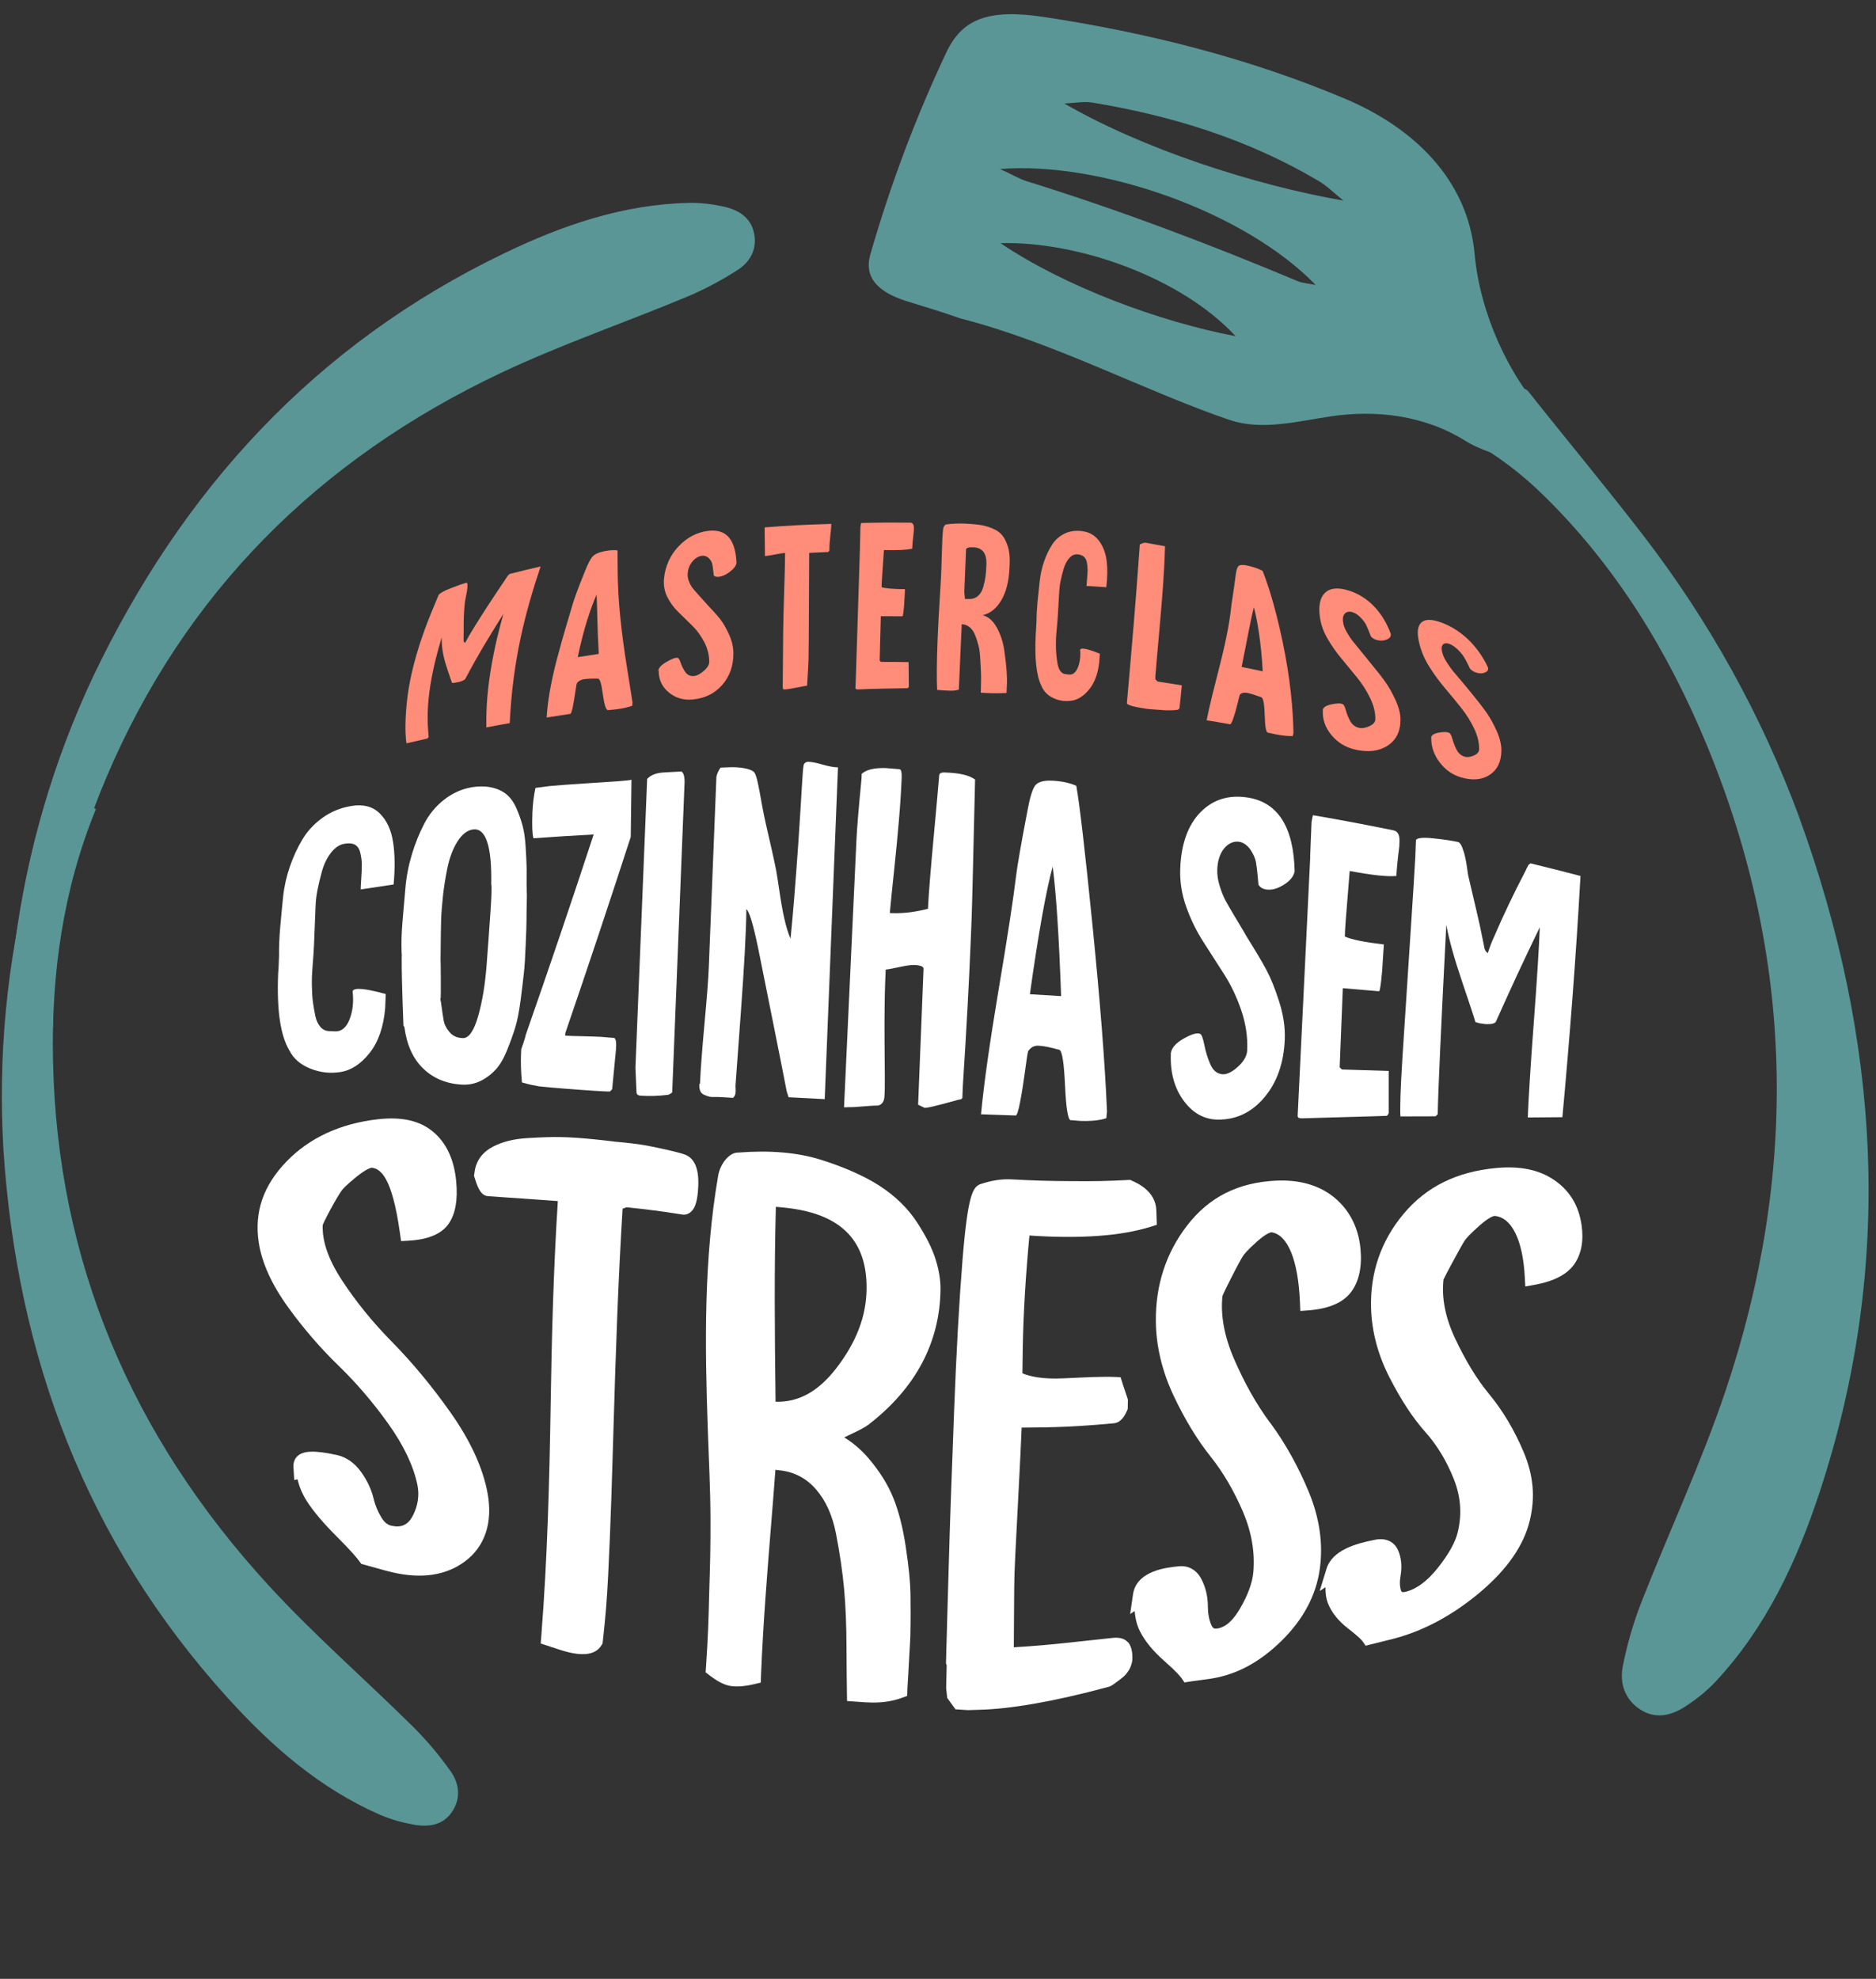
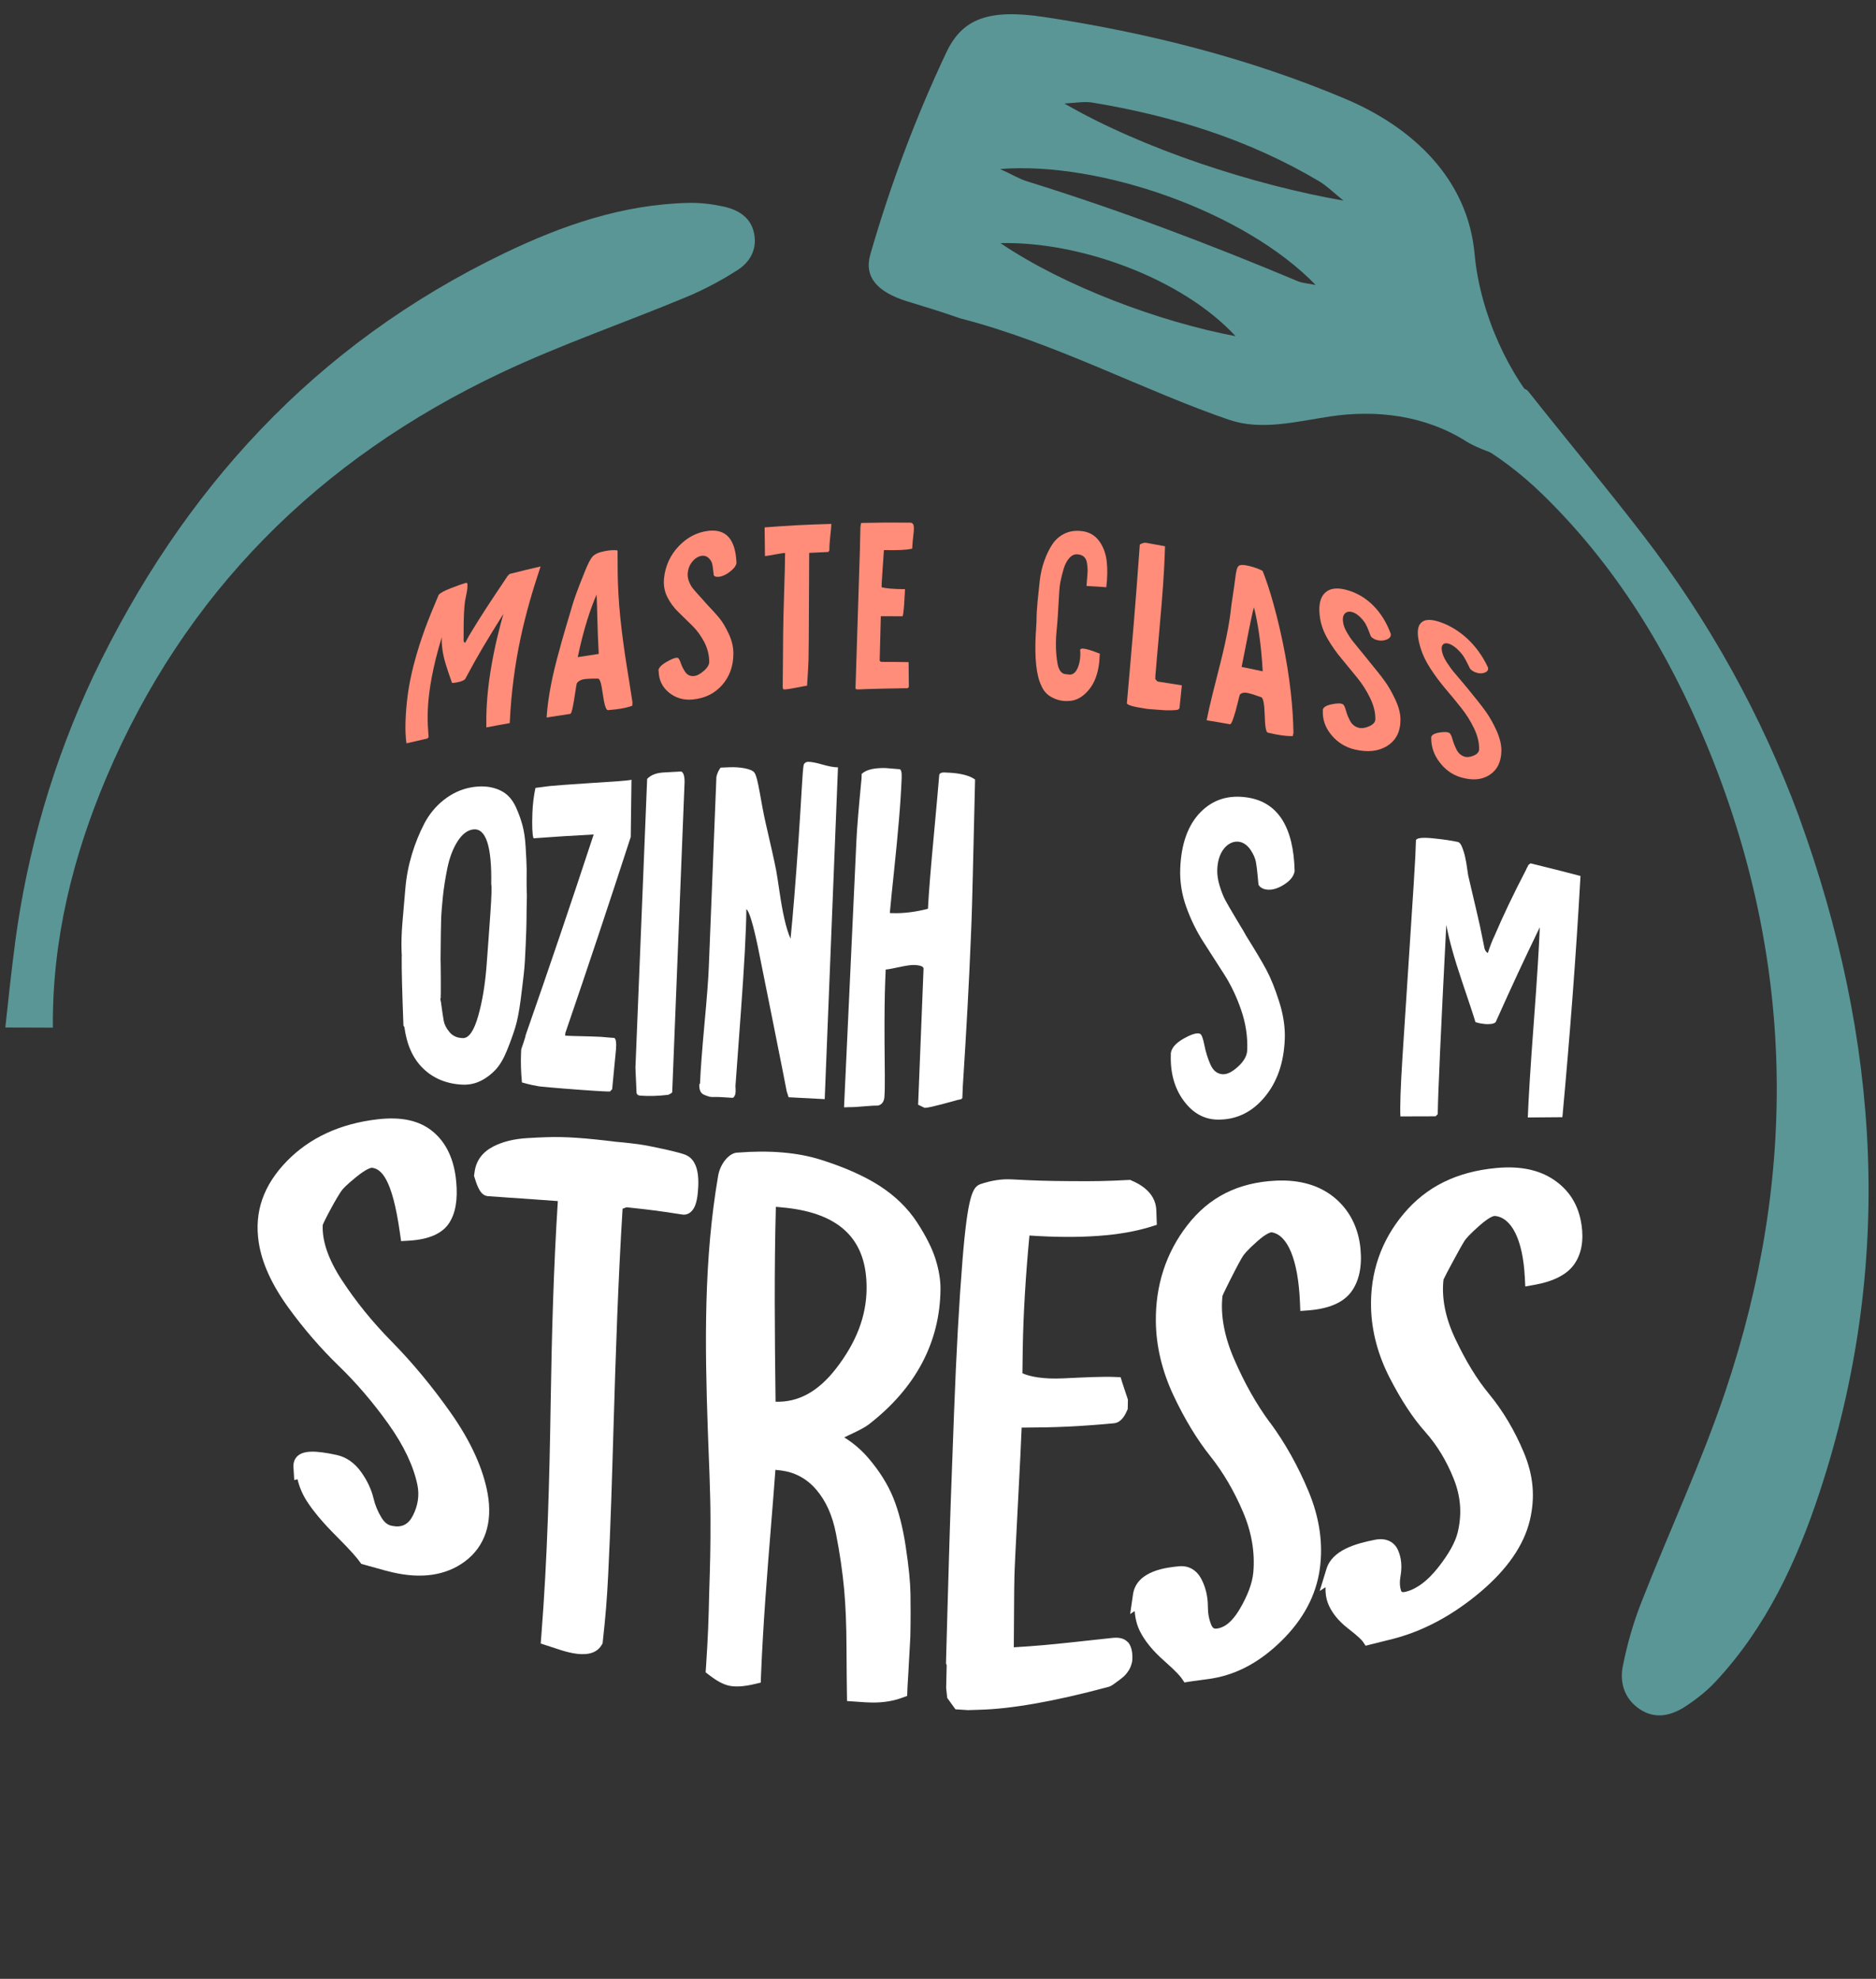
<svg xmlns="http://www.w3.org/2000/svg" width="201" height="212" viewBox="0 0 201 212" fill="none">
  <rect x="0" y="0" width="201" height="212" fill="#333333" stroke="none" />
  <g clip-path="url(#clip0_3380_43010)">
    <path d="M1.604 101.128C1.21 104.103 0.889 107.093 0.572 110.078L5.664 110.094C5.581 100.739 7.785 91.81 11.409 83.264C19.778 63.544 34.094 49.219 53.657 39.958C60.108 36.905 66.921 34.578 73.527 31.826C75.445 31.028 77.312 30.033 79.049 28.914C80.392 28.048 81.144 26.659 80.791 24.98C80.433 23.254 79.07 22.461 77.473 22.119C76.27 21.86 75.01 21.705 73.781 21.736C66.719 21.896 60.242 24.141 54.041 27.126C33.669 36.926 19.519 52.536 10.004 72.422C5.706 81.564 2.916 91.141 1.599 101.128H1.604Z" fill="#5A9696" />
-     <path d="M3.203 93.437C3.939 90.53 4.743 87.638 5.557 84.746L10.281 86.664C6.744 95.303 5.479 104.419 5.681 113.717C6.143 135.178 14.113 153.887 28.828 169.901C33.676 175.177 39.136 179.924 44.243 184.978C45.726 186.449 47.09 188.072 48.288 189.771C49.216 191.083 49.397 192.653 48.448 194.083C47.473 195.55 45.923 195.763 44.316 195.477C43.102 195.26 41.879 194.923 40.748 194.436C34.257 191.606 29.087 187.066 24.441 181.951C9.176 165.128 1.829 145.289 0.372 123.237C-0.23 113.131 0.725 103.196 3.203 93.432V93.437Z" fill="#5A9696" />
    <path d="M49.833 72.758C49.766 72.825 49.657 72.898 49.512 72.95C49.367 73.007 49.237 73.048 49.128 73.069C49.024 73.095 48.879 73.116 48.708 73.147C48.599 73.157 48.542 73.162 48.433 73.168C48.366 72.95 48.107 72.287 47.759 71.162C47.412 70.037 47.298 69.068 47.334 68.27C45.369 74.681 45.851 77.718 45.924 78.962C45.872 79.024 45.846 79.055 45.794 79.117C44.876 79.324 44.43 79.428 43.549 79.635C43.471 79.179 43.383 78.112 43.487 76.49C43.585 74.867 43.829 72.867 44.622 70.151C45.41 67.436 46.271 65.497 46.525 64.875C46.702 64.43 46.795 64.207 46.992 63.745C47.111 63.559 47.541 63.315 48.278 63.025C49.014 62.735 49.564 62.543 49.932 62.44C50.03 62.414 50.087 62.486 50.087 62.678C50.087 62.87 50.072 63.077 50.041 63.289C50.004 63.502 49.963 63.735 49.906 63.999C49.844 64.264 49.823 64.414 49.818 64.45C49.812 64.497 49.704 65.269 49.683 66.612C49.683 67.047 49.667 67.689 49.672 68.513C49.652 68.721 49.709 68.835 49.849 68.856C50.103 68.358 50.341 67.938 50.549 67.617C51.441 66.135 52.607 64.347 54.111 62.123C54.142 62.066 54.189 61.989 54.251 61.911C54.308 61.833 54.36 61.755 54.391 61.698C54.505 61.579 54.572 61.512 54.598 61.491C55.926 61.154 56.59 60.994 57.922 60.683C56.247 65.699 54.935 70.747 54.614 77.469C53.603 77.65 53.1 77.739 52.109 77.93C52.089 76.681 52.109 74.722 52.545 71.981C52.981 69.239 53.556 67.13 53.935 65.767C52.078 68.747 51.254 70.094 49.833 72.763V72.758Z" fill="#FF8D79" />
    <path d="M58.566 76.91C58.654 75.397 58.955 73.34 59.655 70.67C60.355 68.001 60.992 65.996 61.361 64.726C61.495 64.254 61.889 63.125 62.678 61.186C62.989 60.404 63.269 59.865 63.502 59.611C63.74 59.357 64.171 59.165 64.788 59.046C65.369 58.932 65.825 58.911 66.167 58.968C66.198 59.937 66.084 62.441 66.457 66.12C66.831 69.805 67.406 72.769 67.764 75.242C67.764 75.252 67.764 75.314 67.754 75.412C67.743 75.511 67.743 75.573 67.743 75.609C67.313 75.77 66.727 75.905 65.97 75.998C65.934 75.998 65.789 76.019 65.545 76.04C65.301 76.06 65.161 76.076 65.12 76.081C64.928 76.055 64.736 75.48 64.591 74.381C64.441 73.288 64.29 72.733 64.088 72.702C63.44 72.692 62.932 72.712 62.553 72.769C62.237 72.821 61.993 72.951 61.812 73.179C61.77 73.293 61.713 73.63 61.63 74.195C61.547 74.76 61.464 75.288 61.366 75.755C61.267 76.226 61.184 76.47 61.096 76.48C60.08 76.63 59.572 76.708 58.56 76.869V76.905L58.566 76.91ZM63.932 63.679C63.315 65.058 62.538 67.338 61.9 70.401C62.797 70.256 63.248 70.189 64.15 70.054C63.989 67.209 63.995 65.078 63.922 63.684H63.932V63.679Z" fill="#FF8D79" />
    <path d="M70.545 71.867C70.545 71.561 70.835 71.251 71.411 70.914C71.986 70.577 72.386 70.432 72.598 70.473C72.712 70.499 72.821 70.68 72.935 71.022C73.049 71.365 73.215 71.691 73.428 72.002C73.646 72.313 73.946 72.453 74.33 72.427C74.651 72.406 75.004 72.225 75.403 71.878C75.803 71.53 75.995 71.204 75.989 70.893C75.979 70.136 75.792 69.426 75.445 68.763C75.092 68.1 74.672 67.519 74.169 67.027C73.666 66.534 73.174 66.047 72.686 65.576C72.199 65.104 71.794 64.56 71.494 63.953C71.193 63.347 71.074 62.684 71.146 61.963C71.281 60.611 71.836 59.439 72.723 58.512C73.609 57.584 74.646 57.029 75.865 56.874C77.83 56.625 78.815 57.822 78.909 60.331C78.852 60.616 78.644 60.906 78.276 61.196C77.908 61.492 77.55 61.683 77.208 61.761C76.866 61.839 76.622 61.808 76.477 61.647C76.466 61.611 76.451 61.45 76.42 61.165C76.388 60.88 76.357 60.631 76.311 60.424C76.264 60.217 76.15 60.015 75.969 59.823C75.787 59.631 75.538 59.517 75.258 59.538C74.859 59.564 74.47 59.807 74.18 60.165C73.884 60.523 73.723 60.947 73.682 61.429C73.661 61.72 73.708 62.015 73.827 62.31C73.946 62.606 74.076 62.839 74.211 63.005C74.346 63.176 74.543 63.409 74.817 63.71C75.092 64.01 75.263 64.197 75.331 64.28C75.377 64.321 75.445 64.404 75.538 64.513C75.632 64.627 75.699 64.705 75.746 64.746C76.337 65.368 76.798 65.876 77.12 66.275C77.441 66.674 77.757 67.213 78.079 67.903C78.4 68.592 78.572 69.276 78.577 69.96C78.587 71.308 78.198 72.437 77.389 73.37C76.575 74.303 75.523 74.816 74.2 74.941C73.236 75.029 72.386 74.775 71.665 74.189C70.944 73.598 70.576 72.821 70.571 71.862L70.555 71.878L70.545 71.867Z" fill="#FF8D79" />
    <path d="M83.91 67.768C83.92 66.83 83.951 65.41 84.013 63.503C84.076 61.596 84.112 60.175 84.117 59.237C83.873 59.253 83.505 59.315 83.023 59.403C82.541 59.497 82.188 59.554 81.96 59.574C81.939 58.351 81.934 57.734 81.924 56.501C84.786 56.283 86.217 56.211 89.069 56.128C89.069 56.408 89.022 56.859 88.955 57.47C88.887 58.087 88.856 58.584 88.862 58.963C88.815 59.03 88.794 59.066 88.747 59.134C87.928 59.17 87.519 59.191 86.699 59.232C86.699 59.574 86.684 61.404 86.673 64.726C86.663 68.043 86.642 70.048 86.627 70.707C86.616 71.147 86.564 72.07 86.471 73.459C86.331 73.479 85.973 73.541 85.398 73.656C84.822 73.769 84.387 73.842 84.096 73.858H83.998C83.998 73.858 83.956 73.852 83.936 73.842C83.915 73.832 83.894 73.795 83.884 73.744C83.873 73.692 83.863 73.63 83.863 73.567C83.884 71.246 83.889 70.079 83.91 67.758V67.768Z" fill="#FF8D79" />
    <path d="M92.139 58.481C92.155 57.683 92.165 57.283 92.186 56.485C92.186 56.434 92.202 56.371 92.212 56.294C92.222 56.216 92.238 56.154 92.248 56.102C92.259 56.05 92.274 56.024 92.285 56.024C94.379 55.977 95.427 55.972 97.522 55.993C97.802 55.993 97.926 56.206 97.916 56.599C97.916 56.729 97.91 56.791 97.905 56.921C97.802 57.791 97.745 58.408 97.734 58.776C97.153 58.921 96.137 58.963 94.706 58.932C94.691 59.123 94.649 59.724 94.582 60.725C94.509 61.725 94.473 62.3 94.468 62.456C94.468 62.539 94.468 62.58 94.462 62.663C94.462 62.761 94.462 62.808 94.457 62.907C94.908 63.047 95.743 63.109 96.967 63.119C96.967 63.207 96.946 63.477 96.92 63.938C96.894 64.399 96.873 64.679 96.873 64.783C96.806 65.602 96.749 66.011 96.692 66.026C95.764 66.016 95.302 66.016 94.374 66.016C94.322 67.923 94.296 68.872 94.25 70.779C94.307 70.831 94.333 70.857 94.39 70.909C95.572 70.909 96.168 70.914 97.35 70.934C97.361 71.987 97.366 72.51 97.376 73.562C97.376 73.572 97.366 73.598 97.33 73.65C97.293 73.702 97.273 73.728 97.262 73.728C96.993 73.738 96.121 73.743 94.649 73.775C93.176 73.806 92.305 73.842 92.036 73.857C91.968 73.857 91.937 73.857 91.875 73.857C91.735 73.857 91.657 73.811 91.662 73.707C91.854 67.618 91.953 64.57 92.145 58.475L92.139 58.481Z" fill="#FF8D79" />
-     <path d="M102.737 73.867C102.69 73.888 102.67 73.893 102.628 73.914C102.571 73.924 102.498 73.935 102.41 73.955C102.322 73.976 102.255 73.987 102.213 73.987C102.063 73.987 101.985 73.992 101.835 73.997C101.622 73.987 101.518 73.981 101.306 73.976C101.254 73.976 101.098 73.966 100.855 73.945C100.606 73.924 100.456 73.919 100.409 73.914C100.352 72.794 100.362 71.1 100.445 68.83C100.456 68.607 100.456 68.498 100.466 68.28C100.507 67.192 100.606 65.347 100.772 62.73C100.938 60.118 100.896 57.895 101.052 56.656C101.078 56.464 101.202 56.288 101.327 56.189C102.011 56.096 102.706 56.065 103.406 56.096C104.028 56.127 104.552 56.169 104.977 56.231C105.397 56.293 105.838 56.412 106.299 56.599C106.761 56.785 107.118 57.029 107.367 57.33C107.621 57.63 107.824 58.045 107.989 58.573C108.155 59.097 108.212 59.734 108.176 60.465C108.166 60.647 108.161 60.735 108.155 60.911C108.088 62.305 107.798 63.44 107.279 64.311C106.761 65.186 106.102 65.715 105.288 65.912C105.895 66.062 106.403 66.508 106.807 67.244C107.212 67.98 107.476 68.793 107.606 69.706C107.735 70.613 107.818 71.354 107.855 71.919C107.891 72.489 107.901 72.914 107.891 73.194C107.87 73.613 107.86 73.821 107.839 74.24C107.035 74.282 106.299 74.282 105.625 74.24C105.407 74.225 105.304 74.22 105.086 74.209C105.086 74.106 105.096 73.784 105.107 73.261C105.122 72.737 105.117 72.297 105.101 71.965C105.086 71.628 105.06 71.177 105.029 70.613C104.998 70.048 104.946 69.581 104.852 69.213C104.759 68.85 104.645 68.467 104.495 68.089C104.344 67.705 104.153 67.415 103.909 67.208C103.665 67 103.375 66.886 103.043 66.871C102.918 69.669 102.856 71.069 102.732 73.867H102.737ZM103.38 64.16C103.515 64.165 103.587 64.171 103.722 64.176C104.127 64.197 104.464 64.098 104.738 63.886C105.013 63.668 105.215 63.347 105.335 62.932C105.454 62.517 105.537 62.134 105.584 61.792C105.635 61.45 105.661 61.025 105.687 60.527C105.739 59.335 105.304 58.703 104.36 58.636H104.318C103.774 58.605 103.504 58.693 103.504 58.91C103.432 60.703 103.395 61.6 103.318 63.398C103.344 63.704 103.359 63.855 103.385 64.16H103.38Z" fill="#FF8D79" />
    <path d="M111.003 67.487C111.024 67.109 111.034 66.923 111.055 66.544C111.055 65.891 111.096 65.186 111.169 64.44C111.242 63.689 111.319 62.953 111.402 62.217C111.485 61.481 111.646 60.776 111.885 60.097C112.123 59.418 112.413 58.833 112.74 58.33C113.072 57.827 113.507 57.438 114.057 57.169C114.612 56.9 115.239 56.811 115.955 56.905C116.722 57.003 117.324 57.361 117.764 57.957C118.205 58.558 118.47 59.273 118.573 60.108C118.672 60.942 118.656 61.87 118.532 62.911C117.687 62.849 117.261 62.823 116.411 62.776C116.422 62.637 116.437 62.372 116.473 61.989C116.51 61.61 116.53 61.305 116.53 61.077C116.53 60.849 116.504 60.59 116.458 60.299C116.411 60.009 116.302 59.791 116.131 59.641C115.96 59.491 115.732 59.413 115.447 59.387C115.115 59.361 114.814 59.501 114.555 59.802C114.29 60.102 114.093 60.491 113.953 60.973C113.813 61.455 113.71 61.88 113.632 62.258C113.554 62.631 113.513 62.999 113.492 63.347C113.43 64.44 113.393 64.99 113.331 66.083C113.326 66.171 113.31 66.399 113.279 66.767C113.248 67.135 113.217 67.477 113.186 67.793C113.155 68.109 113.134 68.483 113.134 68.918C113.134 69.353 113.139 69.752 113.176 70.1C113.207 70.447 113.253 70.789 113.31 71.115C113.367 71.442 113.471 71.696 113.611 71.893C113.751 72.09 113.933 72.198 114.135 72.219C114.296 72.235 114.373 72.245 114.534 72.266C114.944 72.312 115.265 72.053 115.488 71.504C115.706 70.955 115.794 70.322 115.727 69.612C115.763 69.514 115.882 69.472 116.074 69.488C116.442 69.519 117.044 69.711 117.837 70.032C117.811 70.395 117.801 70.582 117.775 70.944C117.64 72.178 117.277 73.142 116.702 73.852C116.121 74.562 115.499 74.961 114.83 75.064C114.161 75.168 113.518 75.085 112.896 74.805C112.273 74.525 111.833 74.085 111.584 73.484C111.034 72.39 110.832 70.514 110.977 67.845C110.988 67.7 110.998 67.633 111.008 67.487H111.003Z" fill="#FF8D79" />
    <path d="M122.112 58.34C122.403 58.175 122.641 58.112 122.828 58.159C123.626 58.299 124.026 58.372 124.824 58.522C124.788 59.854 124.695 61.891 124.466 64.637C124.238 67.384 124.046 69.416 123.932 70.737C123.906 71.038 123.896 71.188 123.87 71.489C123.839 71.846 123.823 72.022 123.792 72.38C123.792 72.53 123.787 72.608 123.782 72.758C123.875 72.857 123.927 72.909 124.02 73.012C125.042 73.168 125.566 73.251 126.623 73.422C126.53 74.412 126.478 74.904 126.369 75.894C126.302 75.951 126.271 75.977 126.209 76.034C126.193 76.044 126.11 76.055 125.949 76.07C125.789 76.086 125.607 76.091 125.384 76.096C125.166 76.096 124.995 76.096 124.876 76.096C124.793 76.096 124.16 76.049 123.04 75.961C122.926 75.946 122.869 75.935 122.755 75.92C121.418 75.723 120.764 75.531 120.738 75.334C121.335 68.529 121.635 65.124 122.123 58.34H122.112Z" fill="#FF8D79" />
    <path d="M129.277 77.2C129.567 75.671 130.117 73.557 130.791 70.888C131.465 68.219 131.786 66.28 131.906 65.067C131.952 64.622 132.144 63.554 132.357 61.896C132.434 61.222 132.533 60.802 132.694 60.647C132.849 60.491 133.238 60.486 133.845 60.636C134.42 60.776 134.892 60.953 135.276 61.155C135.675 62.134 136.557 64.627 137.402 68.649C138.247 72.665 138.542 75.956 138.584 78.501C138.584 78.511 138.579 78.573 138.553 78.667C138.527 78.76 138.522 78.822 138.517 78.858C138.06 78.879 137.454 78.817 136.681 78.672C136.64 78.667 136.5 78.636 136.251 78.579C136.007 78.522 135.862 78.49 135.82 78.485C135.628 78.397 135.535 77.77 135.504 76.604C135.473 75.438 135.348 74.8 135.151 74.702C134.503 74.464 134 74.303 133.617 74.23C133.295 74.168 133.046 74.225 132.849 74.401C132.803 74.505 132.72 74.842 132.585 75.407C132.45 75.972 132.305 76.485 132.149 76.936C131.994 77.387 131.88 77.604 131.786 77.589C130.77 77.412 130.267 77.324 129.271 77.164V77.2H129.277ZM134.353 65.042C134.021 66.239 133.658 68.374 133.031 71.447C133.933 71.629 134.384 71.727 135.291 71.919C135.12 68.83 134.731 66.539 134.343 65.036H134.353V65.042Z" fill="#FF8D79" />
    <path d="M141.719 76.106C141.734 75.806 142.045 75.588 142.647 75.459C143.248 75.329 143.658 75.329 143.876 75.443C143.99 75.505 144.098 75.728 144.202 76.106C144.306 76.485 144.456 76.863 144.658 77.236C144.861 77.615 145.161 77.853 145.555 77.962C145.887 78.055 146.266 77.998 146.701 77.806C147.137 77.609 147.35 77.366 147.355 77.065C147.375 76.334 147.184 75.578 146.805 74.795C146.427 74.013 145.965 73.282 145.41 72.598C144.855 71.914 144.296 71.235 143.736 70.561C143.17 69.892 142.678 69.177 142.247 68.441C141.822 67.705 141.558 66.985 141.444 66.285C141.231 64.979 141.402 64.052 141.962 63.518C142.522 62.984 143.341 62.901 144.529 63.274C146.442 63.875 148.112 65.441 149.014 67.913C149.045 68.167 148.921 68.358 148.625 68.493C148.324 68.628 148.008 68.664 147.671 68.602C147.339 68.54 147.075 68.405 146.883 68.187C146.862 68.146 146.805 67.98 146.691 67.69C146.577 67.394 146.468 67.141 146.354 66.918C146.24 66.695 146.058 66.451 145.804 66.182C145.55 65.917 145.255 65.7 144.97 65.601C144.565 65.461 144.249 65.534 144.062 65.762C143.87 65.99 143.834 66.342 143.927 66.809C143.984 67.089 144.109 67.4 144.311 67.747C144.508 68.089 144.695 68.374 144.866 68.597C145.042 68.82 145.296 69.136 145.633 69.545C145.97 69.955 146.183 70.209 146.266 70.317C146.323 70.38 146.406 70.483 146.52 70.633C146.634 70.784 146.717 70.888 146.774 70.95C147.479 71.8 148.013 72.478 148.381 72.992C148.75 73.505 149.128 74.153 149.496 74.94C149.864 75.728 150.051 76.443 150.051 77.101C150.051 78.387 149.574 79.309 148.646 79.9C147.718 80.491 146.556 80.62 145.172 80.299C144.166 80.066 143.326 79.553 142.652 78.744C141.978 77.936 141.682 77.05 141.734 76.091L141.719 76.101V76.106Z" fill="#FF8D79" />
    <path d="M153.334 79.066C153.339 78.77 153.619 78.584 154.174 78.485C154.723 78.392 155.102 78.413 155.299 78.532C155.408 78.599 155.517 78.817 155.62 79.19C155.724 79.558 155.869 79.931 156.056 80.305C156.243 80.678 156.517 80.921 156.87 81.046C157.171 81.149 157.508 81.113 157.897 80.947C158.286 80.781 158.472 80.553 158.477 80.263C158.488 79.563 158.312 78.822 157.943 78.05C157.575 77.278 157.119 76.542 156.569 75.853C156.02 75.163 155.455 74.469 154.869 73.785C154.288 73.101 153.749 72.375 153.266 71.629C152.779 70.882 152.432 70.162 152.219 69.473C151.82 68.177 151.789 67.281 152.193 66.793C152.598 66.311 153.334 66.28 154.506 66.721C156.398 67.431 158.291 69.053 159.421 71.499C159.483 71.748 159.39 71.924 159.131 72.038C158.872 72.152 158.586 72.173 158.275 72.09C157.964 72.007 157.71 71.867 157.508 71.644C157.482 71.603 157.409 71.442 157.264 71.147C157.119 70.857 156.984 70.597 156.844 70.375C156.709 70.152 156.502 69.903 156.227 69.628C155.952 69.354 155.641 69.126 155.361 69.012C154.962 68.851 154.687 68.903 154.552 69.115C154.418 69.328 154.438 69.67 154.594 70.126C154.687 70.406 154.853 70.717 155.081 71.064C155.309 71.411 155.517 71.696 155.703 71.924C155.89 72.152 156.165 72.474 156.517 72.888C156.87 73.303 157.088 73.567 157.176 73.671C157.233 73.733 157.321 73.842 157.435 73.992C157.549 74.142 157.637 74.251 157.694 74.313C158.41 75.179 158.929 75.858 159.292 76.376C159.649 76.894 160.012 77.537 160.36 78.309C160.702 79.087 160.868 79.781 160.863 80.408C160.852 81.642 160.401 82.502 159.577 83.031C158.752 83.559 157.736 83.637 156.512 83.274C155.62 83.01 154.863 82.476 154.246 81.668C153.624 80.859 153.334 79.983 153.349 79.055L153.339 79.066H153.334Z" fill="#FF8D79" />
-     <path d="M29.842 103.786L29.899 102.408C29.884 101.459 29.925 100.438 30.023 99.335C30.122 98.231 30.221 97.147 30.335 96.059C30.449 94.971 30.692 93.903 31.061 92.83C31.429 91.758 31.885 90.788 32.409 89.918C32.932 89.042 33.638 88.28 34.535 87.627C35.432 86.974 36.469 86.539 37.646 86.347C38.911 86.135 39.927 86.394 40.684 87.14C41.441 87.886 41.913 88.912 42.115 90.213C42.317 91.509 42.333 93.027 42.172 94.758C40.757 94.971 40.051 95.075 38.641 95.287C38.651 95.064 38.667 94.639 38.709 94.033C38.75 93.426 38.771 92.939 38.766 92.582C38.766 92.219 38.703 91.825 38.61 91.395C38.517 90.965 38.33 90.669 38.045 90.504C37.76 90.343 37.376 90.312 36.899 90.395C36.349 90.488 35.862 90.83 35.437 91.39C35.012 91.949 34.695 92.608 34.483 93.385C34.27 94.162 34.115 94.836 34.001 95.422C33.886 96.013 33.829 96.572 33.809 97.096L33.643 101.252C33.638 101.387 33.622 101.734 33.581 102.294C33.539 102.854 33.503 103.377 33.466 103.859C33.43 104.341 33.404 104.901 33.415 105.559C33.425 106.217 33.456 106.813 33.523 107.337C33.596 107.86 33.684 108.368 33.788 108.855C33.892 109.342 34.078 109.721 34.322 110.006C34.566 110.291 34.866 110.441 35.214 110.462L35.888 110.493C36.578 110.529 37.106 110.094 37.454 109.202C37.801 108.311 37.91 107.3 37.775 106.196C37.837 106.036 38.029 105.948 38.351 105.942C38.973 105.927 39.989 106.119 41.327 106.492L41.27 107.984C41.099 110.011 40.539 111.628 39.595 112.815C38.651 114.001 37.62 114.665 36.5 114.846C35.38 115.028 34.291 114.903 33.238 114.478C32.181 114.053 31.429 113.4 30.993 112.514C30.039 110.913 29.645 108.202 29.801 104.31C29.816 104.103 29.821 103.999 29.837 103.786H29.842Z" fill="white" />
    <path d="M43.226 109.866C43.091 106.337 43.024 103.912 43.04 102.549L43.05 102.321C43.04 102.155 43.024 102.051 43.029 101.984C42.993 101.04 43.019 99.973 43.123 98.776C43.226 97.579 43.33 96.381 43.434 95.158C43.537 93.94 43.771 92.728 44.128 91.536C44.486 90.344 44.937 89.245 45.451 88.25C45.969 87.255 46.664 86.4 47.535 85.71C48.406 85.016 49.417 84.534 50.517 84.347C51.32 84.213 52.051 84.223 52.694 84.368C53.332 84.513 53.861 84.767 54.27 85.104C54.68 85.441 55.033 85.923 55.323 86.576C55.613 87.229 55.826 87.846 55.987 88.447C56.148 89.048 56.267 89.815 56.319 90.743C56.376 91.675 56.417 92.448 56.428 93.085C56.438 93.723 56.402 94.599 56.438 95.552C56.443 95.708 56.459 95.946 56.448 96.236C56.417 97.304 56.412 98.092 56.412 98.594C56.412 99.097 56.376 99.968 56.324 101.232C56.272 102.497 56.215 103.502 56.127 104.28C56.039 105.057 55.925 106.042 55.769 107.229C55.608 108.415 55.427 109.369 55.194 110.115C54.96 110.862 54.67 111.67 54.317 112.535C53.97 113.401 53.571 114.08 53.125 114.572C52.679 115.059 52.145 115.474 51.528 115.785C50.905 116.096 50.231 116.236 49.521 116.2C47.856 116.117 46.451 115.541 45.357 114.489C44.258 113.437 43.584 111.955 43.33 110.043L43.226 109.866V109.866ZM47.182 106.98C47.182 107.047 47.193 107.13 47.224 107.265C47.255 107.394 47.271 107.482 47.271 107.55C47.385 108.379 47.473 108.991 47.545 109.384C47.623 109.778 47.825 110.177 48.178 110.592C48.531 111.001 49.002 111.204 49.609 111.214C50.236 111.224 50.786 110.431 51.237 108.84C51.688 107.249 51.979 105.441 52.134 103.43C52.29 101.419 52.419 99.537 52.544 97.786C52.668 96.039 52.694 95.008 52.632 94.697C52.705 90.603 52.036 88.67 50.672 88.861C50.045 88.95 49.49 89.395 48.997 90.178C48.505 90.966 48.152 91.924 47.924 93.044C47.696 94.163 47.545 95.169 47.452 96.055C47.364 96.946 47.291 97.744 47.265 98.46C47.245 99.025 47.224 100.444 47.203 102.761C47.214 102.958 47.224 103.647 47.229 104.839C47.234 106.031 47.229 106.726 47.219 106.918L47.177 106.98H47.182Z" fill="white" />
    <path d="M55.924 115.982C55.82 114.893 55.784 113.857 55.825 112.872L55.846 112.416C55.867 112.349 55.95 112.1 56.1 111.67C56.245 111.24 56.313 110.991 56.313 110.918C58.812 103.771 61.244 96.594 63.608 89.4C61.026 89.54 59.735 89.623 57.158 89.809C57.028 89.385 56.992 88.472 57.044 87.073C57.08 86.13 57.189 85.254 57.371 84.409C57.443 84.404 57.708 84.373 58.174 84.306C58.641 84.238 58.921 84.212 59.014 84.202C59.403 84.166 60.855 84.041 63.349 83.886C65.843 83.73 67.284 83.637 67.658 83.539C67.627 85.985 67.611 87.213 67.58 89.664C65.299 96.687 62.965 103.694 60.57 110.675L60.559 110.955C60.969 110.975 61.581 111.001 62.374 111.012C63.173 111.027 63.769 111.053 64.158 111.069C64.251 111.069 64.531 111.084 64.993 111.131C65.454 111.177 65.734 111.188 65.807 111.193C65.952 111.271 66.019 111.514 66.019 111.929L66.004 112.364C65.838 114.095 65.755 114.955 65.589 116.686C65.496 116.785 65.449 116.837 65.356 116.935C65.262 116.951 64.256 116.909 62.348 116.769C59.439 116.557 57.884 116.407 57.708 116.376C57.282 116.303 56.676 116.184 55.929 115.966V115.987L55.924 115.982Z" fill="white" />
    <path d="M69.332 83.451C69.741 83.015 70.364 82.777 71.224 82.751C71.473 82.735 71.592 82.73 71.841 82.715C72.303 82.689 72.536 82.673 73.003 82.652C73.278 82.808 73.386 83.295 73.335 84.114C72.899 95.075 72.458 106.031 72.023 116.992C72.023 117.065 71.888 117.158 71.603 117.288C70.571 117.417 69.581 117.448 68.616 117.381C68.372 117.365 68.227 117.257 68.201 117.06C68.155 115.992 68.129 115.458 68.082 114.396C68.502 104.082 68.917 93.769 69.337 83.451H69.332Z" fill="white" />
    <path d="M75 116.101C75.057 114.686 75.218 112.561 75.477 109.711C75.742 106.866 75.897 104.829 75.944 103.585C76.271 95.443 76.431 91.37 76.758 83.223C76.846 82.844 76.991 82.518 77.209 82.238C77.593 82.223 77.779 82.212 78.163 82.197C79.154 82.155 80.517 82.326 80.834 82.777C81.243 83.363 81.497 85.845 82.037 88.183C82.581 90.52 82.959 92.215 83.162 93.251C83.239 93.681 83.359 94.443 83.519 95.531C83.68 96.62 83.846 97.589 84.038 98.423C84.23 99.263 84.442 99.978 84.702 100.569C84.945 98.159 85.236 94.635 85.557 89.986C85.874 85.337 85.982 82.539 86.102 81.979C86.143 81.777 86.34 81.621 86.584 81.616C86.921 81.616 87.424 81.704 88.108 81.906C88.793 82.103 89.353 82.207 89.783 82.207C89.311 94.054 88.839 105.902 88.362 117.754C86.812 117.677 86.039 117.635 84.494 117.552C84.416 117.304 84.375 117.179 84.292 116.93C84.183 116.34 83.685 113.816 82.799 109.395C81.907 104.979 81.378 102.352 81.207 101.466C80.688 98.988 80.273 97.625 79.968 97.397C79.947 99.755 79.745 103.425 79.382 108.384C79.014 113.344 78.817 115.998 78.801 116.324C78.801 116.35 78.801 116.448 78.811 116.599C78.822 116.749 78.817 116.873 78.811 117.003C78.806 117.133 78.785 117.252 78.723 117.376C78.661 117.501 78.604 117.573 78.526 117.615C77.977 117.583 77.697 117.563 77.147 117.532C77.09 117.532 76.924 117.516 76.623 117.526C76.323 117.532 76.12 117.521 75.991 117.485C75.861 117.454 75.695 117.392 75.477 117.304C75.26 117.215 75.114 117.081 75.026 116.879C74.943 116.676 74.912 116.423 74.928 116.127L75.005 116.106L75 116.101Z" fill="white" />
    <path d="M92.314 82.926C92.765 82.465 93.646 82.253 94.906 82.284C94.979 82.284 95.223 82.315 95.638 82.346C96.052 82.377 96.296 82.403 96.384 82.408C96.545 82.424 96.633 82.745 96.607 83.341C96.55 84.756 96.451 86.274 96.312 87.897C96.172 89.513 96.006 91.291 95.798 93.245C95.591 95.199 95.435 96.712 95.337 97.816L95.638 97.826C96.856 97.863 98.116 97.697 99.423 97.36C99.516 95.531 99.734 92.903 100.055 89.482C100.382 86.057 100.553 83.885 100.631 83.046C100.651 82.849 100.849 82.745 101.186 82.755C101.274 82.755 101.32 82.755 101.409 82.766C102.85 82.817 103.871 83.072 104.473 83.512C104.266 92.39 104.146 97.37 104.1 98.427L104.053 99.64L104.001 100.905C103.83 105.134 103.55 110.311 103.156 116.422L103.109 117.634L102.99 117.759C102.897 117.779 102.783 117.805 102.668 117.826C102.554 117.847 102.477 117.873 102.42 117.893C100.221 118.505 99.086 118.769 99.013 118.66C98.754 118.536 98.624 118.474 98.37 118.349L98.951 103.781C98.961 103.548 98.629 103.408 97.934 103.382C97.577 103.372 97.053 103.455 96.332 103.61C95.612 103.766 95.14 103.854 94.896 103.869L94.844 105.129C94.787 106.595 94.756 108.756 94.772 111.591C94.787 114.426 94.844 116.494 94.756 117.546C94.715 118.049 94.44 118.381 94.046 118.443H93.932C93.802 118.432 93.351 118.463 92.558 118.526C91.769 118.593 91.297 118.619 91.147 118.614C91.09 118.614 90.976 118.603 90.789 118.619C90.603 118.634 90.489 118.629 90.432 118.629C90.862 109.073 91.334 99.505 91.764 89.959C91.816 88.814 91.992 86.627 92.303 83.45L92.329 82.859L92.288 82.937L92.314 82.926Z" fill="white" />
-     <path d="M105.103 119.454C105.398 116.241 106.031 111.768 106.985 106.083C107.944 100.398 108.577 96.278 108.883 93.717C108.997 92.769 109.386 90.494 110.075 86.902C110.34 85.446 110.62 84.513 110.936 84.124C111.252 83.736 111.932 83.57 112.958 83.648C113.928 83.72 114.711 83.907 115.318 84.187C115.67 86.14 116.256 91.162 117.06 99.201C117.863 107.239 118.387 113.836 118.605 119.04C118.605 119.065 118.6 119.195 118.574 119.392C118.548 119.594 118.543 119.724 118.537 119.796C117.895 120.009 117.029 120.118 115.924 120.092C115.867 120.092 115.66 120.086 115.307 120.05C114.955 120.014 114.747 120.009 114.69 120.009C114.415 119.9 114.218 118.641 114.109 116.257C114 113.873 113.803 112.613 113.513 112.473C112.569 112.209 111.823 112.048 111.263 112.028C110.796 112.007 110.433 112.204 110.153 112.629C110.086 112.857 109.982 113.577 109.821 114.779C109.661 115.982 109.484 117.086 109.298 118.055C109.111 119.024 108.955 119.511 108.826 119.506C107.338 119.459 106.591 119.433 105.098 119.376V119.454H105.103ZM112.803 92.779C112.082 95.407 111.258 99.988 110.345 106.513C111.683 106.591 112.352 106.632 113.689 106.715C113.472 100.424 113.171 95.785 112.782 92.779H112.803V92.779Z" fill="white" />
    <path d="M125.433 112.96C125.459 112.344 125.91 111.789 126.786 111.287C127.663 110.784 128.269 110.613 128.58 110.753C128.746 110.836 128.897 111.235 129.037 111.95C129.177 112.665 129.389 113.36 129.68 114.023C129.97 114.691 130.405 115.044 130.981 115.085C131.463 115.122 132.013 114.847 132.651 114.266C133.288 113.686 133.61 113.095 133.631 112.499C133.688 111.038 133.465 109.613 132.982 108.208C132.5 106.804 131.899 105.534 131.162 104.383C130.426 103.238 129.69 102.077 128.954 100.942C128.217 99.802 127.595 98.543 127.108 97.185C126.62 95.832 126.397 94.443 126.454 93.033C126.558 90.39 127.294 88.359 128.637 87.001C129.98 85.643 131.66 85.13 133.672 85.441C136.928 85.944 138.603 88.618 138.712 93.334C138.619 93.842 138.287 94.293 137.691 94.692C137.099 95.091 136.534 95.309 135.995 95.314C135.456 95.319 135.072 95.153 134.844 94.796C134.828 94.723 134.802 94.407 134.751 93.847C134.699 93.287 134.642 92.8 134.569 92.38C134.491 91.961 134.305 91.525 134.009 91.08C133.714 90.629 133.304 90.297 132.853 90.198C132.215 90.064 131.598 90.349 131.147 90.909C130.696 91.463 130.462 92.22 130.421 93.142C130.4 93.702 130.488 94.303 130.685 94.93C130.882 95.562 131.085 96.07 131.297 96.459C131.505 96.848 131.821 97.392 132.236 98.086C132.656 98.781 132.915 99.216 133.019 99.398C133.091 99.501 133.195 99.683 133.335 99.931C133.475 100.185 133.579 100.367 133.646 100.465C134.538 101.896 135.217 103.031 135.684 103.901C136.151 104.772 136.607 105.902 137.053 107.306C137.499 108.706 137.706 110.037 137.654 111.333C137.551 113.873 136.84 115.92 135.492 117.537C134.144 119.154 132.474 119.967 130.483 119.947C129.031 119.931 127.808 119.263 126.817 117.915C125.827 116.568 125.371 114.894 125.448 112.94L125.428 112.966L125.433 112.96Z" fill="white" />
-     <path d="M140.373 91.783L140.519 88.15C140.519 88.057 140.545 87.943 140.571 87.808C140.596 87.673 140.617 87.559 140.638 87.466C140.659 87.378 140.679 87.331 140.7 87.336C144.153 87.938 145.875 88.264 149.307 88.959C149.764 89.052 149.971 89.451 149.945 90.13L149.924 90.679C149.738 92.151 149.639 93.203 149.613 93.841C148.649 93.944 146.979 93.752 144.61 93.312C144.579 93.649 144.496 94.711 144.356 96.478C144.21 98.246 144.133 99.267 144.122 99.541L144.107 99.904L144.091 100.334C144.838 100.671 146.233 100.941 148.27 101.184C148.265 101.34 148.229 101.806 148.177 102.599C148.125 103.397 148.089 103.884 148.084 104.061C147.954 105.475 147.85 106.18 147.757 106.196C146.207 106.061 145.429 105.999 143.873 105.869L143.536 114.343C143.63 114.436 143.676 114.483 143.77 114.576C145.782 114.638 146.782 114.669 148.789 114.732C148.789 116.54 148.789 117.447 148.789 119.251C148.789 119.271 148.768 119.318 148.706 119.406C148.649 119.494 148.607 119.541 148.592 119.541C148.13 119.562 146.653 119.608 144.138 119.676C141.623 119.743 140.135 119.785 139.674 119.805H139.394C139.155 119.805 139.025 119.712 139.036 119.525C139.487 110.275 139.933 101.029 140.384 91.778L140.373 91.783Z" fill="white" />
    <path d="M160.239 109.513C160.145 109.606 159.979 109.674 159.757 109.7C159.534 109.72 159.337 109.726 159.171 109.715C159.005 109.705 158.787 109.663 158.517 109.622C158.341 109.575 158.258 109.549 158.082 109.503C157.952 109.036 157.48 107.601 156.645 105.139C155.811 102.677 155.245 100.64 154.96 99.081C154.385 110.228 154.079 117.007 154.043 119.36C153.949 119.453 153.903 119.5 153.814 119.593C152.311 119.598 151.554 119.598 150.045 119.604C149.988 118.686 150.055 116.567 150.263 113.27C150.47 109.974 150.745 105.792 151.077 100.754C151.408 95.717 151.6 92.732 151.642 91.752L151.709 90.011C151.792 89.767 152.42 89.695 153.576 89.814C154.727 89.933 155.603 90.068 156.205 90.203C156.371 90.239 156.526 90.426 156.661 90.773C156.796 91.12 156.91 91.483 156.982 91.835C157.06 92.188 157.138 92.587 157.19 93.017C157.247 93.452 157.294 93.711 157.304 93.779C157.32 93.862 157.631 95.199 158.227 97.718C158.429 98.547 158.694 99.749 158.999 101.325C159.041 101.703 159.176 101.967 159.409 102.102C159.658 101.335 159.902 100.718 160.125 100.262C161.032 98.137 162.168 95.748 163.511 93.172C163.531 93.1 163.573 93.007 163.63 92.924C163.687 92.835 163.728 92.747 163.749 92.675C163.879 92.566 163.956 92.509 163.993 92.493C166.134 93.017 167.208 93.291 169.339 93.846C168.856 102.491 168.193 111.068 167.399 119.687C165.916 119.702 165.175 119.707 163.692 119.718C163.775 117.624 163.982 114.219 164.335 109.534C164.688 104.849 164.895 101.459 164.978 99.34C163.096 103.232 162.152 105.274 160.249 109.508L160.239 109.513Z" fill="white" />
    <path d="M48.31 151.379C46.324 148.56 44.198 145.994 41.989 143.75C39.894 141.62 38.136 139.449 36.617 137.127C35.181 134.929 34.496 132.945 34.579 131.224C34.626 131.11 34.787 130.737 35.336 129.705C36.005 128.451 36.431 127.803 36.581 127.581C36.7 127.404 37.074 126.974 38.199 126.067C39.236 125.233 39.708 125.114 39.832 125.103C40.796 125.212 41.999 126.119 42.839 132.017C42.891 132.395 42.922 132.587 42.974 132.965C43.322 132.945 43.493 132.934 43.84 132.913C45.93 132.789 47.366 132.162 48.102 131.058C48.802 130.006 49.061 128.539 48.88 126.591C48.667 124.227 47.822 122.419 46.37 121.221C44.934 120.035 43 119.625 40.48 119.91C36.425 120.372 33.143 121.916 30.722 124.409C28.228 126.979 27.227 129.819 27.72 133.09C28.057 135.308 29.125 137.64 30.893 140.081C32.526 142.335 34.351 144.45 36.316 146.352C38.178 148.155 39.962 150.234 41.605 152.535C43.27 154.867 44.322 157.095 44.732 159.132C44.944 160.21 44.779 161.309 44.234 162.376C43.742 163.335 43.036 163.682 42.01 163.47C41.548 163.392 41.185 163.097 40.874 162.589C40.475 161.936 40.19 161.247 40.024 160.537C39.796 159.573 39.344 158.609 38.686 157.691C37.996 156.727 37.105 156.106 36.109 155.883C36.093 155.883 36.073 155.872 36.057 155.872C33.75 155.37 32.531 155.406 31.888 155.981C31.567 156.271 31.411 156.686 31.442 157.189C31.474 157.738 31.489 158.013 31.525 158.562C31.665 158.526 31.738 158.51 31.878 158.479C32.07 159.298 32.402 160.081 32.868 160.811C33.574 161.91 34.631 163.164 36.016 164.548C37.722 166.248 38.287 166.968 38.447 167.191C38.556 167.336 38.608 167.404 38.717 167.549C38.867 167.59 38.94 167.606 39.09 167.647C39.241 167.683 39.692 167.808 40.49 168.036C40.988 168.181 41.361 168.279 41.621 168.342C41.813 168.388 41.942 168.419 42.015 168.44C45.157 169.176 47.791 168.787 49.819 167.274C51.96 165.678 52.805 163.128 52.25 160.024C51.768 157.334 50.441 154.406 48.304 151.374L48.31 151.379Z" fill="white" />
    <path d="M73.503 123.741C72.834 123.445 69.656 122.751 68.37 122.58C67.073 122.409 66.239 122.342 65.938 122.316L65.731 122.29C65.399 122.248 64.73 122.165 63.714 122.062C62.35 121.922 61.121 121.839 60.063 121.818C59.171 121.797 58.103 121.834 56.501 121.927C55.06 122.01 53.826 122.321 52.84 122.834C51.705 123.425 51.036 124.311 50.86 125.482C50.829 125.674 50.818 125.772 50.787 125.964C50.818 126.063 50.834 126.115 50.865 126.213C51.171 127.193 51.508 128.084 52.27 128.146C53.115 128.208 53.54 128.234 54.386 128.296C56.288 128.426 57.745 128.524 59.768 128.675C59.306 135.884 59.114 143.134 59 150.354C58.871 158.584 58.653 166.876 58.01 175.095C57.979 175.489 57.963 175.681 57.932 176.075C58.648 176.308 59 176.427 59.716 176.655C60.229 176.831 60.805 177.002 61.386 177.111C62.604 177.334 63.828 177.262 64.439 176.267C64.491 176.189 64.512 176.147 64.564 176.064C64.574 175.961 64.579 175.914 64.59 175.81C64.896 172.991 65.015 171.566 65.16 168.762C65.43 163.429 65.585 157.941 65.741 152.681C65.969 144.964 66.228 137.21 66.705 129.494C66.876 129.431 66.96 129.4 67.131 129.338C69.542 129.592 70.708 129.737 73.099 130.115C73.456 130.173 73.799 130.053 74.068 129.789C74.525 129.348 74.737 128.581 74.81 127.146C74.903 125.311 74.462 124.166 73.493 123.741H73.503Z" fill="white" />
    <path d="M93.082 152.602C98.117 148.705 100.715 143.792 100.767 138.111C100.777 137.142 100.601 136.064 100.243 134.919C99.885 133.763 99.216 132.431 98.262 130.965C97.257 129.425 95.888 128.094 94.182 127.005C92.543 125.958 90.428 125.025 87.903 124.232C85.424 123.46 82.448 123.211 79.052 123.481C78.18 123.465 77.175 124.611 76.941 125.974C75.406 134.95 75.51 143.916 75.842 153.333C75.951 156.406 76.112 159.635 76.122 162.661C76.132 165.875 76.086 167.497 75.987 170.586V170.596C75.915 173.752 75.858 175.338 75.65 178.479C75.635 178.753 75.624 178.888 75.603 179.163C75.806 179.318 75.904 179.391 76.106 179.546C76.9 180.148 77.589 180.5 78.222 180.614C78.896 180.733 79.752 180.676 80.825 180.422C81.1 180.36 81.234 180.324 81.509 180.262C81.525 179.93 81.53 179.764 81.54 179.432C81.758 174.016 82.199 168.533 82.629 163.226C82.785 161.298 82.94 159.381 83.08 157.468C83.251 157.484 83.464 157.505 83.729 157.541C85.201 157.738 86.451 158.422 87.446 159.578C88.489 160.791 89.183 162.33 89.567 164.289C89.982 166.398 90.272 168.414 90.443 170.269C90.604 172.032 90.687 174.079 90.697 176.525C90.708 178.898 90.728 180.458 90.739 181.2L90.754 182.236C91.569 182.293 91.973 182.324 92.787 182.376H92.875C94.265 182.459 95.504 182.298 96.551 181.92C96.811 181.827 96.94 181.78 97.2 181.687C97.21 181.365 97.215 181.205 97.225 180.883C97.225 180.775 97.241 180.557 97.262 180.236C97.293 179.743 97.34 179.023 97.386 178.059C97.428 177.219 97.469 176.582 97.495 176.126C97.521 175.675 97.537 175.405 97.537 175.302C97.578 173.472 97.568 171.918 97.552 170.767C97.531 169.508 97.376 167.911 97.049 165.74C96.743 163.672 96.287 161.889 95.696 160.438C95.11 159.003 94.213 157.577 93.031 156.199C92.279 155.323 91.418 154.587 90.454 153.991C90.599 153.913 90.76 153.835 90.936 153.758C92.066 153.239 92.709 152.892 93.082 152.602V152.602ZM92.849 138.054C92.828 140.993 91.755 143.807 89.572 146.621C87.664 149.083 85.538 150.249 83.096 150.171C83.003 142.776 82.946 136.028 83.127 129.291C83.226 129.301 83.329 129.306 83.438 129.317C84.159 129.379 84.579 129.436 84.734 129.457C90.22 130.208 92.891 133.001 92.849 138.049V138.054Z" fill="white" />
    <path d="M120.812 175.913C120.366 175.411 119.661 175.421 119.101 175.483C117.338 175.675 115.907 175.836 114.554 175.975C112.702 176.172 110.939 176.343 108.622 176.478C108.632 175.737 108.637 174.659 108.643 173.244C108.648 170.793 108.679 169.352 108.689 168.88C108.705 168.093 108.834 165.398 109.099 160.407C109.28 156.986 109.405 154.416 109.462 152.944C113.273 152.928 115.44 152.835 119.355 152.478C119.91 152.426 120.371 151.99 120.724 151.187L120.828 150.954C120.833 150.555 120.838 150.353 120.848 149.954L120.786 149.757C120.594 149.181 120.454 148.762 120.366 148.497C120.314 148.337 120.278 148.238 120.268 148.197C120.185 147.938 120.143 147.808 120.065 147.544C119.827 147.533 119.702 147.528 119.464 147.518C118.173 147.461 116.291 147.554 113.968 147.663C111.707 147.772 110.348 147.471 109.545 147.124C109.56 146.181 109.56 145.512 109.581 144.413C109.648 140.563 109.908 136.494 110.297 132.364C115.782 132.737 120.112 132.405 123.192 131.452C123.493 131.359 123.643 131.312 123.944 131.219C123.923 130.597 123.913 130.286 123.892 129.664C123.824 127.627 121.901 126.767 121.268 126.487C121.196 126.456 121.159 126.44 121.087 126.404L120.895 126.414C118.608 126.534 117.405 126.559 114.756 126.539C112.194 126.523 110.898 126.482 108.347 126.347C107.331 126.295 106.195 126.466 105.044 126.86L104.951 126.896C104.235 127.238 103.686 128.021 103.12 135.054C102.757 139.573 102.462 144.906 102.218 151.353L102.197 151.933C101.969 157.945 101.777 163.138 101.658 167.502C101.601 169.57 101.549 171.43 101.497 173.068C101.44 174.991 101.394 176.613 101.363 177.924C101.363 178.043 101.363 178.106 101.357 178.225C101.389 178.287 101.404 178.323 101.43 178.385C101.409 179.365 101.394 179.857 101.373 180.837C101.42 181.262 101.44 181.474 101.487 181.899C101.84 182.392 102.016 182.635 102.369 183.122C102.908 183.159 103.177 183.179 103.711 183.21C104.22 183.195 104.474 183.19 104.982 183.169C108.15 183.091 112.775 182.335 118.712 180.733C118.862 180.702 119.075 180.619 119.412 180.365C119.495 180.303 119.536 180.272 119.614 180.215C119.666 180.173 119.708 180.142 119.749 180.116C119.848 180.054 119.998 179.935 120.148 179.816C120.293 179.697 120.459 179.567 120.605 179.396C120.698 179.287 120.822 179.142 120.957 178.924C121.113 178.66 121.185 178.427 121.237 178.266C121.336 177.95 121.33 177.675 121.33 177.515C121.32 176.81 121.159 176.266 120.833 175.898L120.812 175.913Z" fill="white" />
    <path d="M136.073 152.415C134.6 150.42 133.335 148.17 132.205 145.553C131.163 143.138 130.753 140.847 130.981 138.831C131.106 138.505 131.66 137.411 131.847 137.038C132.563 135.618 132.941 134.939 133.138 134.618C133.257 134.421 133.615 133.949 134.699 132.991C135.663 132.135 136.114 132.032 136.228 132.016C137.971 132.275 139.08 134.981 139.277 139.443C139.293 139.847 139.303 140.044 139.319 140.448C139.677 140.422 139.853 140.407 140.211 140.381C142.383 140.21 143.913 139.547 144.753 138.427C145.603 137.297 145.945 135.748 145.769 133.809C145.556 131.503 144.566 129.586 142.907 128.248C141.32 126.974 139.241 126.367 136.716 126.486C132.677 126.678 129.56 128.228 127.201 131.28C124.925 134.224 123.795 137.707 123.841 141.588C123.872 144.226 124.51 146.901 125.739 149.513C126.926 152.031 128.254 154.224 129.685 156.017C131.043 157.722 132.22 159.722 133.174 161.966C134.103 164.133 134.471 166.304 134.284 168.445C134.18 169.585 133.698 170.896 132.848 172.347C131.837 174.068 130.955 174.394 130.39 174.472C130.12 174.508 129.944 174.462 129.783 174.083C129.54 173.513 129.415 172.85 129.415 172.124C129.415 171.077 129.192 170.103 128.751 169.232C128.238 168.206 127.362 167.688 126.289 167.802C125.179 167.916 121.772 168.206 121.394 170.808C121.269 171.653 121.212 172.073 121.088 172.917C121.28 172.788 121.378 172.726 121.575 172.596C121.632 173.399 121.819 174.12 122.13 174.747C122.649 175.794 123.52 176.861 124.712 177.913C126.071 179.105 126.496 179.639 126.615 179.815C126.729 179.986 126.792 180.074 126.906 180.245C127.108 180.214 127.206 180.194 127.409 180.163C127.512 180.147 127.927 180.08 128.637 179.992C129.4 179.898 129.83 179.826 129.975 179.8C132.656 179.328 135.051 177.996 137.291 175.799C139.635 173.503 141.019 170.906 141.408 168.072C141.782 165.366 141.377 162.609 140.216 159.805C139.091 157.095 137.701 154.607 136.083 152.41L136.073 152.415Z" fill="white" />
    <path d="M169.444 131.193C169.138 129.104 168.132 127.492 166.452 126.373C164.866 125.316 162.849 124.891 160.287 125.134C156.087 125.533 152.841 127.114 150.389 130.037C147.972 132.913 146.795 136.349 146.899 140.122C146.967 142.625 147.635 145.16 148.89 147.601C150.14 150.031 151.384 151.923 152.701 153.4C153.966 154.82 154.998 156.515 155.766 158.458C156.512 160.34 156.652 162.179 156.191 164.133C155.937 165.211 155.221 166.496 154.06 167.963C152.961 169.347 151.815 170.218 150.653 170.518C150.197 170.637 150.155 170.518 150.119 170.42C149.969 169.99 149.948 169.445 150.062 168.813C150.233 167.808 150.145 166.896 149.798 166.092C149.383 165.144 148.475 164.729 147.33 164.957C145.235 165.367 142.741 166.072 142.124 168.072C141.833 169.02 141.683 169.497 141.393 170.451C141.641 170.29 141.766 170.207 142.02 170.041C141.999 170.674 142.082 171.239 142.269 171.736C142.647 172.716 143.373 173.638 144.421 174.452C145.634 175.39 145.945 175.758 146.023 175.877C146.142 176.053 146.199 176.141 146.318 176.312C146.536 176.255 146.64 176.229 146.858 176.172C146.972 176.141 147.428 176.022 148.232 175.83C149.051 175.639 149.544 175.499 149.741 175.442C152.872 174.555 155.849 172.881 158.592 170.57C161.485 168.129 163.269 165.553 163.906 162.895C164.508 160.407 164.295 158.054 163.263 155.597C162.278 153.245 161.029 151.146 159.551 149.352C158.234 147.761 157.036 145.797 155.885 143.351C154.853 141.154 154.443 139.024 154.661 137.08C154.781 136.811 155.201 136.018 155.579 135.318C156.243 134.085 156.652 133.349 156.912 132.939C157.052 132.711 157.451 132.24 158.529 131.291C159.52 130.42 159.976 130.286 160.121 130.265C161.957 130.389 163.17 132.846 163.372 136.836C163.393 137.23 163.403 137.427 163.424 137.821C163.803 137.754 163.989 137.723 164.368 137.655C166.468 137.287 167.914 136.531 168.682 135.422C169.444 134.323 169.698 132.913 169.449 131.198L169.444 131.193Z" fill="white" />
    <path d="M192.762 87.534C201.437 111.4 202.993 135.504 194.956 159.873C192.508 167.289 189.247 174.322 183.834 180.131C182.895 181.142 181.78 182.028 180.624 182.785C179.094 183.79 177.383 184.236 175.698 183.116C174.06 182.028 173.52 180.292 173.873 178.504C174.329 176.193 174.988 173.886 175.848 171.689C178.804 164.138 182.262 156.763 184.85 149.093C192.69 125.813 192.306 102.626 182.869 79.812C178.721 69.784 173.116 60.605 165.286 52.976C163.01 50.758 160.392 48.747 157.612 47.229C156.072 46.389 162.227 40.009 163.772 41.963C167.848 47.115 172.063 52.157 176.066 57.361C183.144 66.565 188.723 76.619 192.767 87.529L192.762 87.534Z" fill="#5A9696" />
    <path d="M131.772 44.995C135.163 46.151 138.979 45.146 142.541 44.612C147.342 43.892 152.59 44.441 157.09 47.281C160.43 49.39 173.398 52.572 165.594 44.441C161.695 40.378 158.573 33.583 157.993 27.214C157.262 19.165 151.366 13.641 144.148 10.593C133.814 6.224 122.843 3.483 111.923 1.83C105.877 0.912 103.088 2.027 101.392 5.618C98.084 12.63 95.408 19.782 93.251 27.25C92.546 29.697 94.024 31.282 97.13 32.262C98.841 32.801 100.578 33.293 102.88 34.107C113.038 36.714 122.599 41.876 131.777 45.006L131.772 44.995ZM114.033 11.091C115.205 11.029 116.17 10.847 117.02 10.987C125.461 12.381 133.659 14.874 141.265 19.378C142.126 19.886 142.811 20.565 143.936 21.492C134.307 19.808 122.459 15.963 114.033 11.086V11.091ZM110.036 19.424C109.164 19.155 108.418 18.673 107.147 18.108C117.896 17.253 133.415 22.71 140.965 30.531C140.182 30.365 139.575 30.344 139.067 30.132C129.573 26.146 119.867 22.477 110.036 19.424ZM107.194 26.048C115.604 25.835 126.602 29.769 132.383 36.014C124.258 34.485 114.044 30.686 107.194 26.048V26.048Z" fill="#5A9696" />
  </g>
  <defs>
    <clipPath id="clip0_3380_43010">
      <rect width="200" height="211.605" fill="white" transform="translate(0.197 0.338)" />
    </clipPath>
  </defs>
</svg>